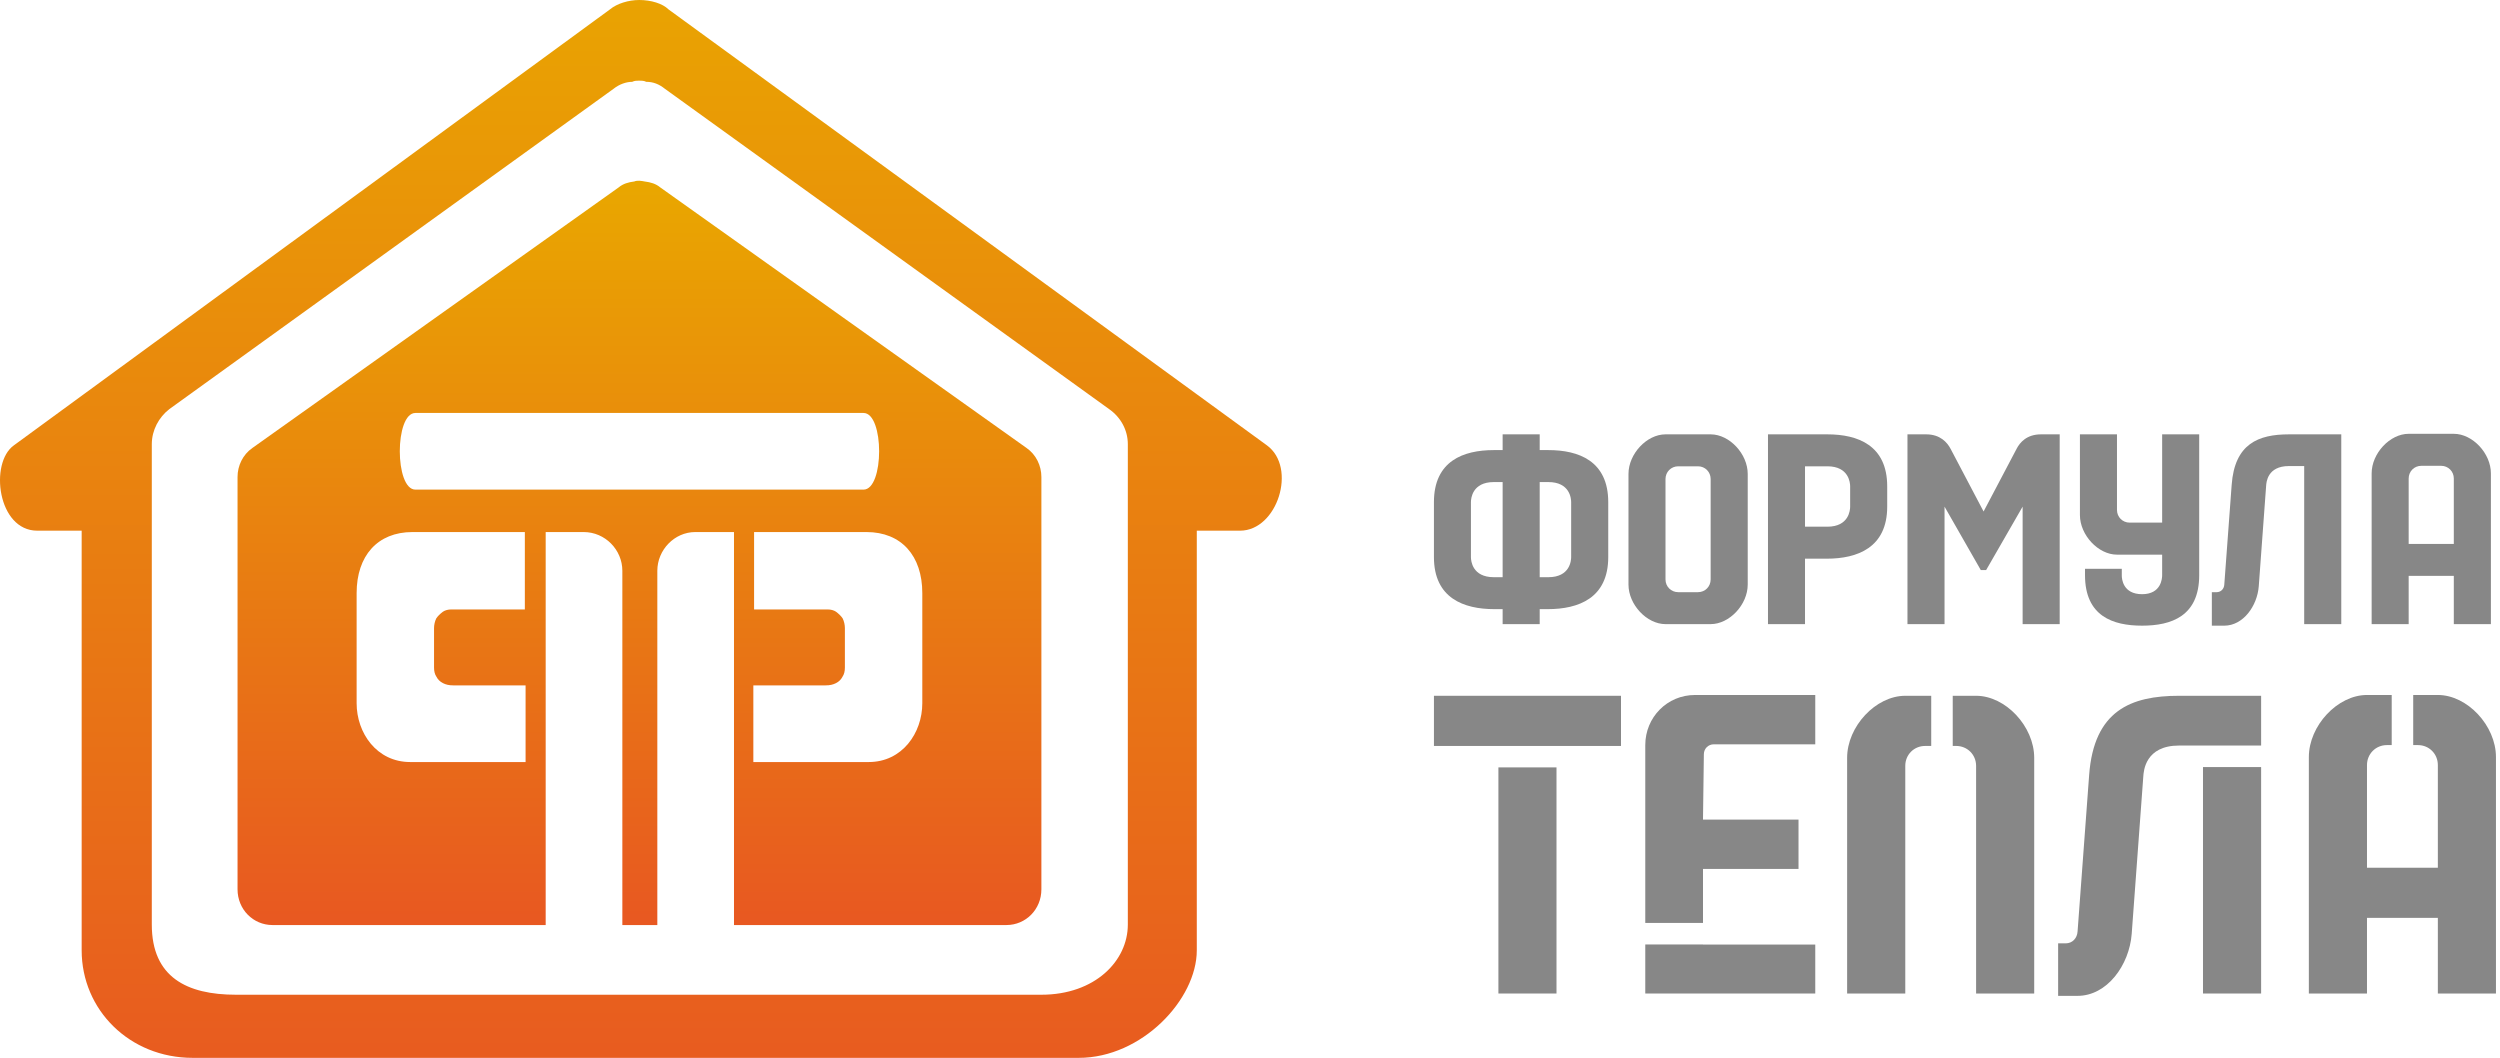
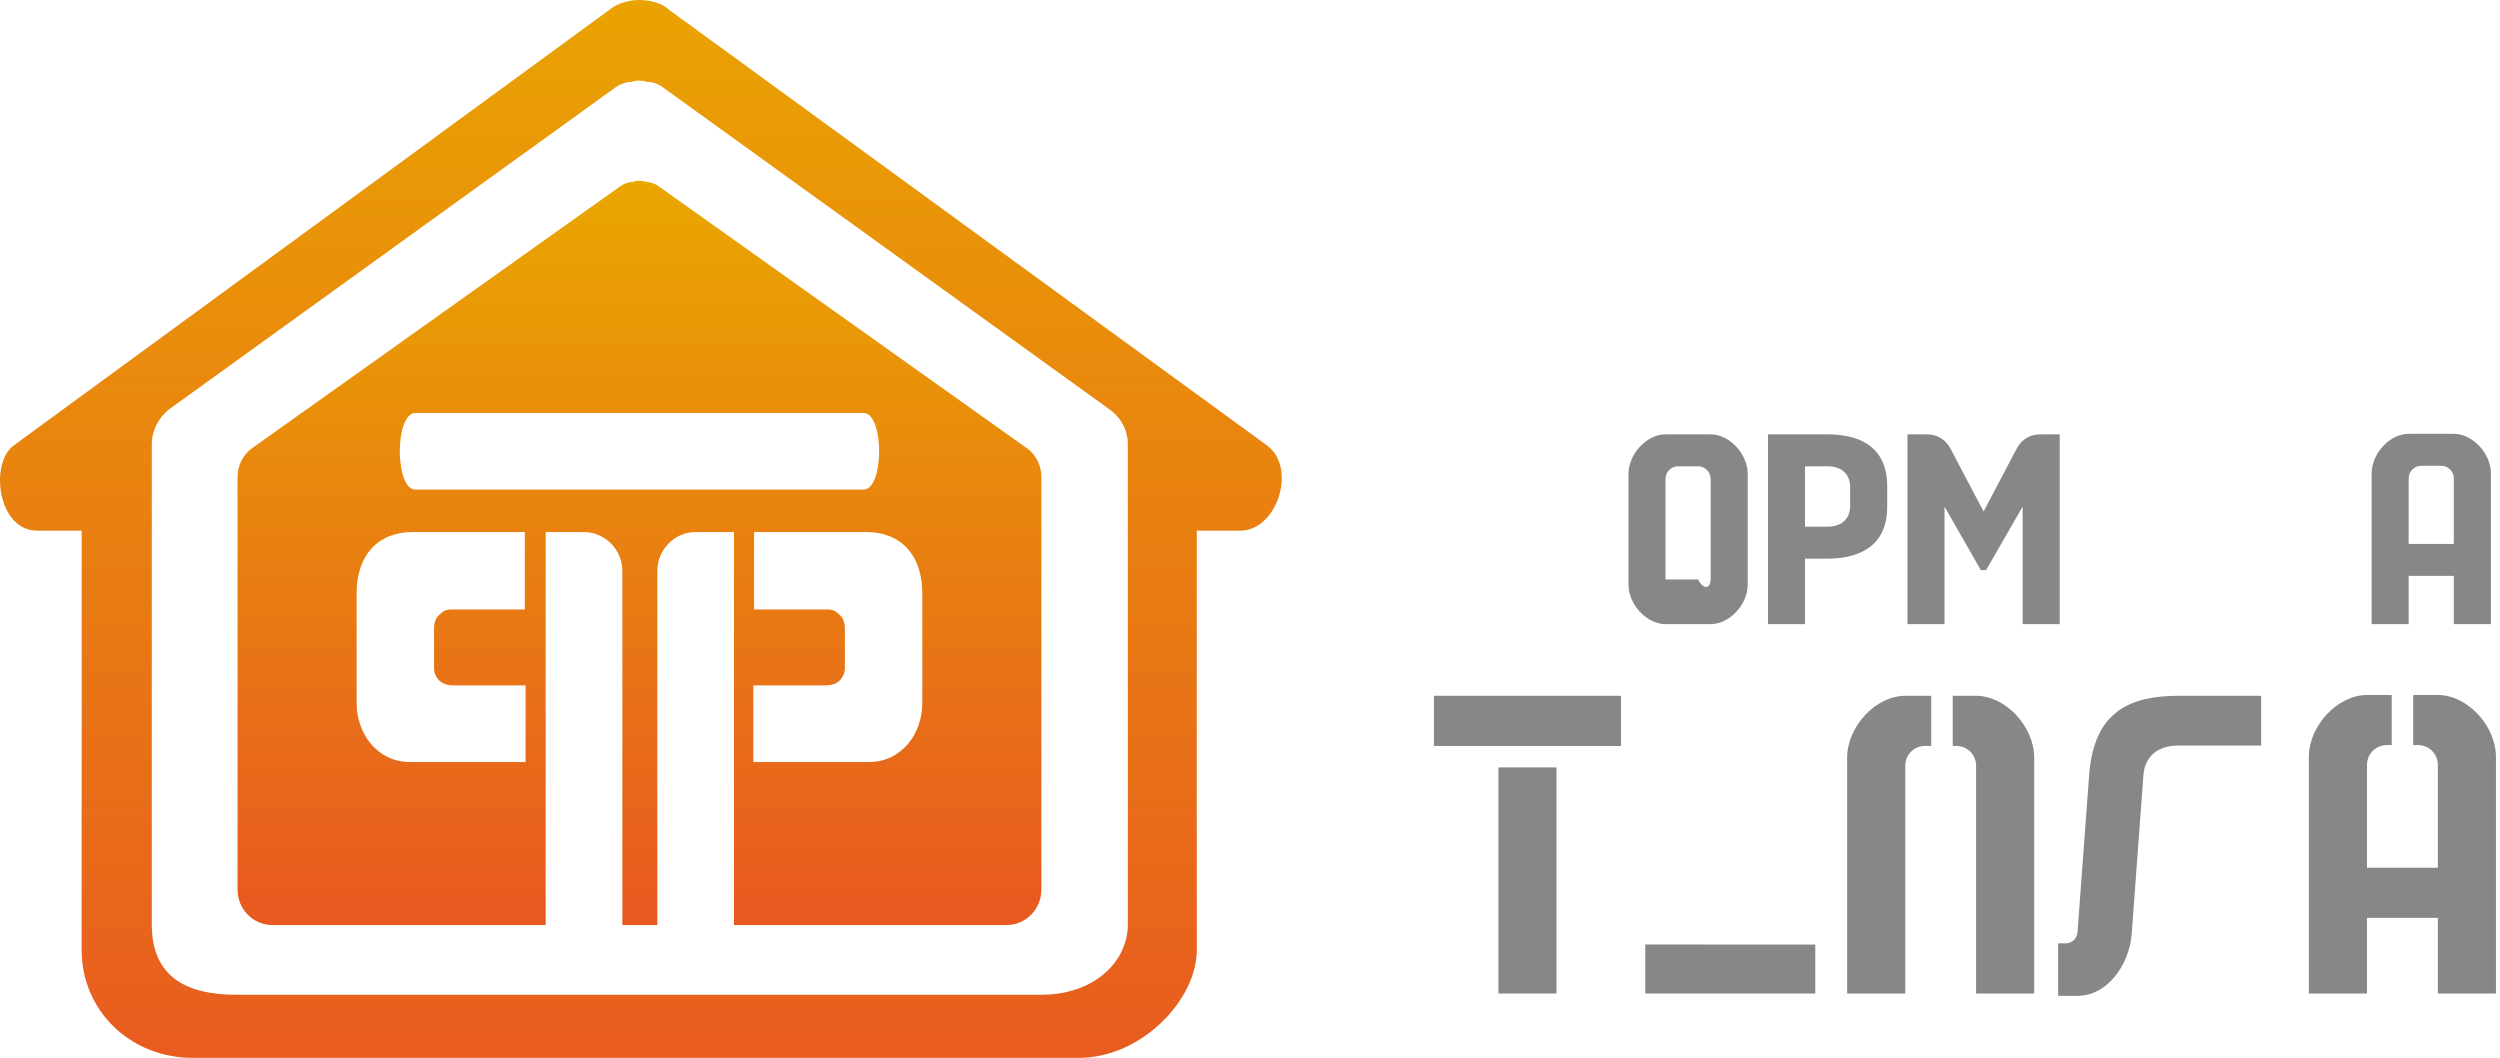
<svg xmlns="http://www.w3.org/2000/svg" width="605" height="256" viewBox="0 0 605 256" fill="none">
-   <path d="M372.607 116.661V139.681H374.702C379.916 139.681 380.221 135.689 380.221 134.826V121.516C380.221 120.65 379.916 116.661 374.702 116.661H372.607ZM363.637 139.681V116.661H361.505C356.28 116.661 355.966 120.65 355.966 121.516V134.826C355.966 135.689 356.28 139.681 361.505 139.681H363.637ZM363.637 147.412H361.627C354.26 147.412 347.012 144.779 347.012 134.826V121.516C347.012 111.557 354.129 108.923 361.505 108.923H363.637V105.113H372.607V108.923H374.702C382.062 108.923 389.195 111.557 389.195 121.516V134.826C389.195 144.779 381.949 147.412 374.577 147.412H372.607V151.039H363.637V147.412Z" fill="#878787" />
-   <path d="M413.977 115.925C413.977 114.205 412.631 112.845 410.916 112.845H406.126C404.411 112.845 403.051 114.205 403.051 115.925V140.228C403.051 141.954 404.411 143.306 406.126 143.306H410.916C412.631 143.306 413.977 141.954 413.977 140.228V115.925ZM394.092 114.691C394.092 109.837 398.519 105.112 403.051 105.112H413.977C418.53 105.112 422.949 109.837 422.949 114.691V141.467C422.949 146.321 418.53 151.038 413.977 151.038H403.051C398.519 151.038 394.092 146.321 394.092 141.467V114.691Z" fill="#878787" />
+   <path d="M413.977 115.925C413.977 114.205 412.631 112.845 410.916 112.845H406.126C404.411 112.845 403.051 114.205 403.051 115.925V140.228H410.916C412.631 143.306 413.977 141.954 413.977 140.228V115.925ZM394.092 114.691C394.092 109.837 398.519 105.112 403.051 105.112H413.977C418.53 105.112 422.949 109.837 422.949 114.691V141.467C422.949 146.321 418.53 151.038 413.977 151.038H403.051C398.519 151.038 394.092 146.321 394.092 141.467V114.691Z" fill="#878787" />
  <path d="M442.224 127.461C447.43 127.461 447.737 123.467 447.737 122.607V117.699C447.737 116.839 447.43 112.845 442.224 112.845H436.813V127.461H442.224ZM436.813 135.201V151.038H427.852V105.112H442.224C449.579 105.112 456.704 107.749 456.704 117.699V122.607C456.704 132.554 449.458 135.201 442.087 135.201H436.813Z" fill="#878787" />
  <path d="M488.012 108.619C488.802 107.084 490.469 105.112 493.903 105.112H498.446V151.038H489.475V122.607L480.646 137.952H479.349L470.577 122.607V151.038H461.606V105.112H466.146C469.534 105.112 471.244 107.084 472.046 108.619L480.027 123.781L488.012 108.619Z" fill="#878787" />
-   <path d="M503.341 105.112H512.309V123.409C512.309 125.123 513.662 126.476 515.377 126.476H523.241V105.112H532.207V139.186C532.207 149.132 525.454 151.411 518.385 151.411C511.335 151.411 504.572 149.132 504.572 139.186V137.657H513.473V139.306C513.473 140.042 513.723 143.794 518.385 143.794C523.054 143.794 523.241 139.918 523.241 139.186V134.226H512.309C507.776 134.226 503.341 129.479 503.341 124.63V105.112Z" fill="#878787" />
-   <path d="M553.928 112.785C548.71 112.785 548.461 116.709 548.403 117.582L546.624 141.837C546.262 146.678 542.819 151.412 538.279 151.412H535.265V143.306H536.426C537.479 143.306 538.221 142.5 538.279 141.467L540.066 117.333C540.789 107.392 546.511 105.113 553.928 105.113H566.588V151.038H557.614V112.785H553.928Z" fill="#878787" />
  <path d="M593.823 131.639V115.794C593.823 114.072 592.463 112.727 590.768 112.727H585.956C584.252 112.727 582.899 114.072 582.899 115.794V131.639H593.823ZM593.823 139.365H582.899V151.038H573.938V114.56C573.938 109.717 578.352 104.982 582.899 104.982H593.823C598.369 104.982 602.797 109.717 602.797 114.56V151.038H593.823V139.365Z" fill="#878787" />
  <path d="M392.281 168.38H347.014V180.522H392.281V168.38Z" fill="#878787" />
  <path d="M376.673 185.709H362.615V240.43H376.673V185.709Z" fill="#878787" />
-   <path d="M398.157 180.314V223.356H412.125V210.283H435.242V198.342H412.125L412.334 182.533C412.334 181.193 413.382 180.124 414.738 180.124H439.294V168.186H410.199C403.461 168.186 398.157 173.583 398.157 180.314Z" fill="#878787" />
  <path d="M398.157 240.43H439.294V228.584H412.125V228.561H398.157V240.43Z" fill="#878787" />
  <path d="M461.078 168.379C453.945 168.379 447.004 175.792 447.004 183.399V240.429H461.078V185.328C461.078 182.628 463.185 180.52 465.88 180.52H467.356V168.379H461.078Z" fill="#878787" />
  <path d="M478.216 168.379H472.562V180.52H473.4C476.088 180.52 478.216 182.628 478.216 185.328V240.429H492.278V183.399C492.278 175.792 485.345 168.379 478.216 168.379Z" fill="#878787" />
  <path d="M547.191 168.379H527.346C515.687 168.379 506.728 171.944 505.575 187.542L502.774 225.403C502.678 227.046 501.527 228.294 499.888 228.294H498.067V240.997H502.774C509.907 240.997 515.3 233.579 515.874 225.973L518.677 187.932C518.765 186.58 519.151 180.421 527.346 180.421H533.124V180.426H547.191V168.379Z" fill="#878787" />
-   <path d="M547.191 185.631H533.124V240.43H547.191V185.631Z" fill="#878787" />
  <path d="M589.959 168.184H583.996V180.313H585.147C587.843 180.313 589.959 182.437 589.959 185.144V209.984H572.811V185.144C572.811 182.437 574.936 180.313 577.626 180.313H578.793V168.184H572.811C565.685 168.184 558.741 175.613 558.741 183.21V240.43H572.811V222.127H589.959V240.43H604.022V183.21C604.022 175.613 597.089 168.184 589.959 168.184Z" fill="#878787" />
  <path d="M147.622 2.263L3.357 107.775C-2.584 112.018 -0.604 128.424 9.014 128.424C9.014 128.424 11.56 128.424 19.763 128.424L19.763 229.976C19.763 244.402 31.361 256 46.636 256L261.054 256C276.329 256 289.624 241.856 289.624 229.976L289.624 128.424C298.11 128.424 300.09 128.424 300.09 128.424C309.142 128.424 313.951 113.149 306.596 107.775L161.765 2.263C160.351 0.849 157.522 6.92653e-06 154.694 6.80215e-06C152.148 6.6902e-06 149.319 0.849 147.622 2.263ZM156.391 19.801C158.088 19.801 159.502 20.367 160.917 21.498L268.408 99.005C271.237 100.986 272.934 104.097 272.934 107.492L272.934 223.752C272.934 232.522 265.014 240.725 252.002 240.725L57.102 240.725C45.222 240.725 36.736 236.482 36.736 223.752L36.736 107.492C36.736 104.097 38.433 100.986 40.979 99.005L148.47 21.498C149.885 20.367 151.582 19.801 152.996 19.801C153.562 19.518 154.128 19.518 154.694 19.518C155.259 19.518 155.825 19.518 156.391 19.801Z" fill="url(#paint0_linear_722_529)" />
  <path d="M153.49 43.919C152.049 44.099 150.788 44.459 149.707 45.36L61.087 108.403C58.746 110.024 57.485 112.725 57.485 115.427L57.485 215.215C57.485 220.078 61.267 223.861 65.951 223.861L132.055 223.861L132.055 128.756L141.241 128.756C146.465 128.756 150.608 133.079 150.608 138.123L150.608 223.861L159.073 223.861L159.073 138.123C159.073 133.079 163.216 128.756 168.26 128.756L177.626 128.756L177.626 223.861L243.55 223.861C248.234 223.861 252.016 220.078 252.016 215.215L252.016 115.427C252.016 112.725 250.755 110.024 248.414 108.403L159.794 45.36C158.713 44.459 157.452 44.099 156.011 43.919C156.011 43.919 155.111 43.739 154.751 43.739C154.39 43.739 153.85 43.739 153.49 43.919ZM100.534 99.937L208.967 99.937C214.011 99.937 214.011 118.489 208.967 118.489L100.534 118.489C95.49 118.489 95.49 99.937 100.534 99.937ZM182.489 128.756L209.688 128.756C218.153 128.756 223.197 134.52 223.197 143.526L223.197 170.184C223.197 177.389 218.333 184.414 210.228 184.414L182.309 184.414L182.309 165.861L199.781 165.861C200.862 165.861 201.582 165.681 202.303 165.321C203.023 164.961 203.563 164.42 203.924 163.7C204.284 163.16 204.464 162.439 204.464 161.538L204.464 151.992C204.464 151.272 204.284 150.371 203.924 149.65C203.563 149.11 203.023 148.57 202.303 148.029C201.762 147.669 201.042 147.489 200.321 147.489L182.489 147.489L182.489 128.756ZM99.273 184.414C91.168 184.414 86.304 177.389 86.304 170.184L86.304 143.526C86.304 134.52 91.348 128.756 99.813 128.756L127.012 128.756L127.012 147.489L109.18 147.489C108.459 147.489 107.739 147.669 107.198 148.029C106.478 148.57 105.938 149.11 105.577 149.65C105.217 150.371 105.037 151.271 105.037 151.992L105.037 161.538C105.037 162.439 105.217 163.16 105.577 163.7C105.938 164.42 106.478 164.961 107.198 165.321C107.919 165.681 108.639 165.861 109.72 165.861L127.192 165.861L127.192 184.414L99.273 184.414Z" fill="url(#paint1_linear_722_529)" />
  <defs>
    <linearGradient id="paint0_linear_722_529" x1="155.09" y1="-14.427" x2="155.09" y2="268.446" gradientUnits="userSpaceOnUse">
      <stop stop-color="#E9A700" />
      <stop offset="1" stop-color="#E85821" />
    </linearGradient>
    <linearGradient id="paint1_linear_722_529" x1="154.753" y1="43.739" x2="154.753" y2="223.861" gradientUnits="userSpaceOnUse">
      <stop stop-color="#E9A700" />
      <stop offset="1" stop-color="#E85821" />
    </linearGradient>
  </defs>
</svg>